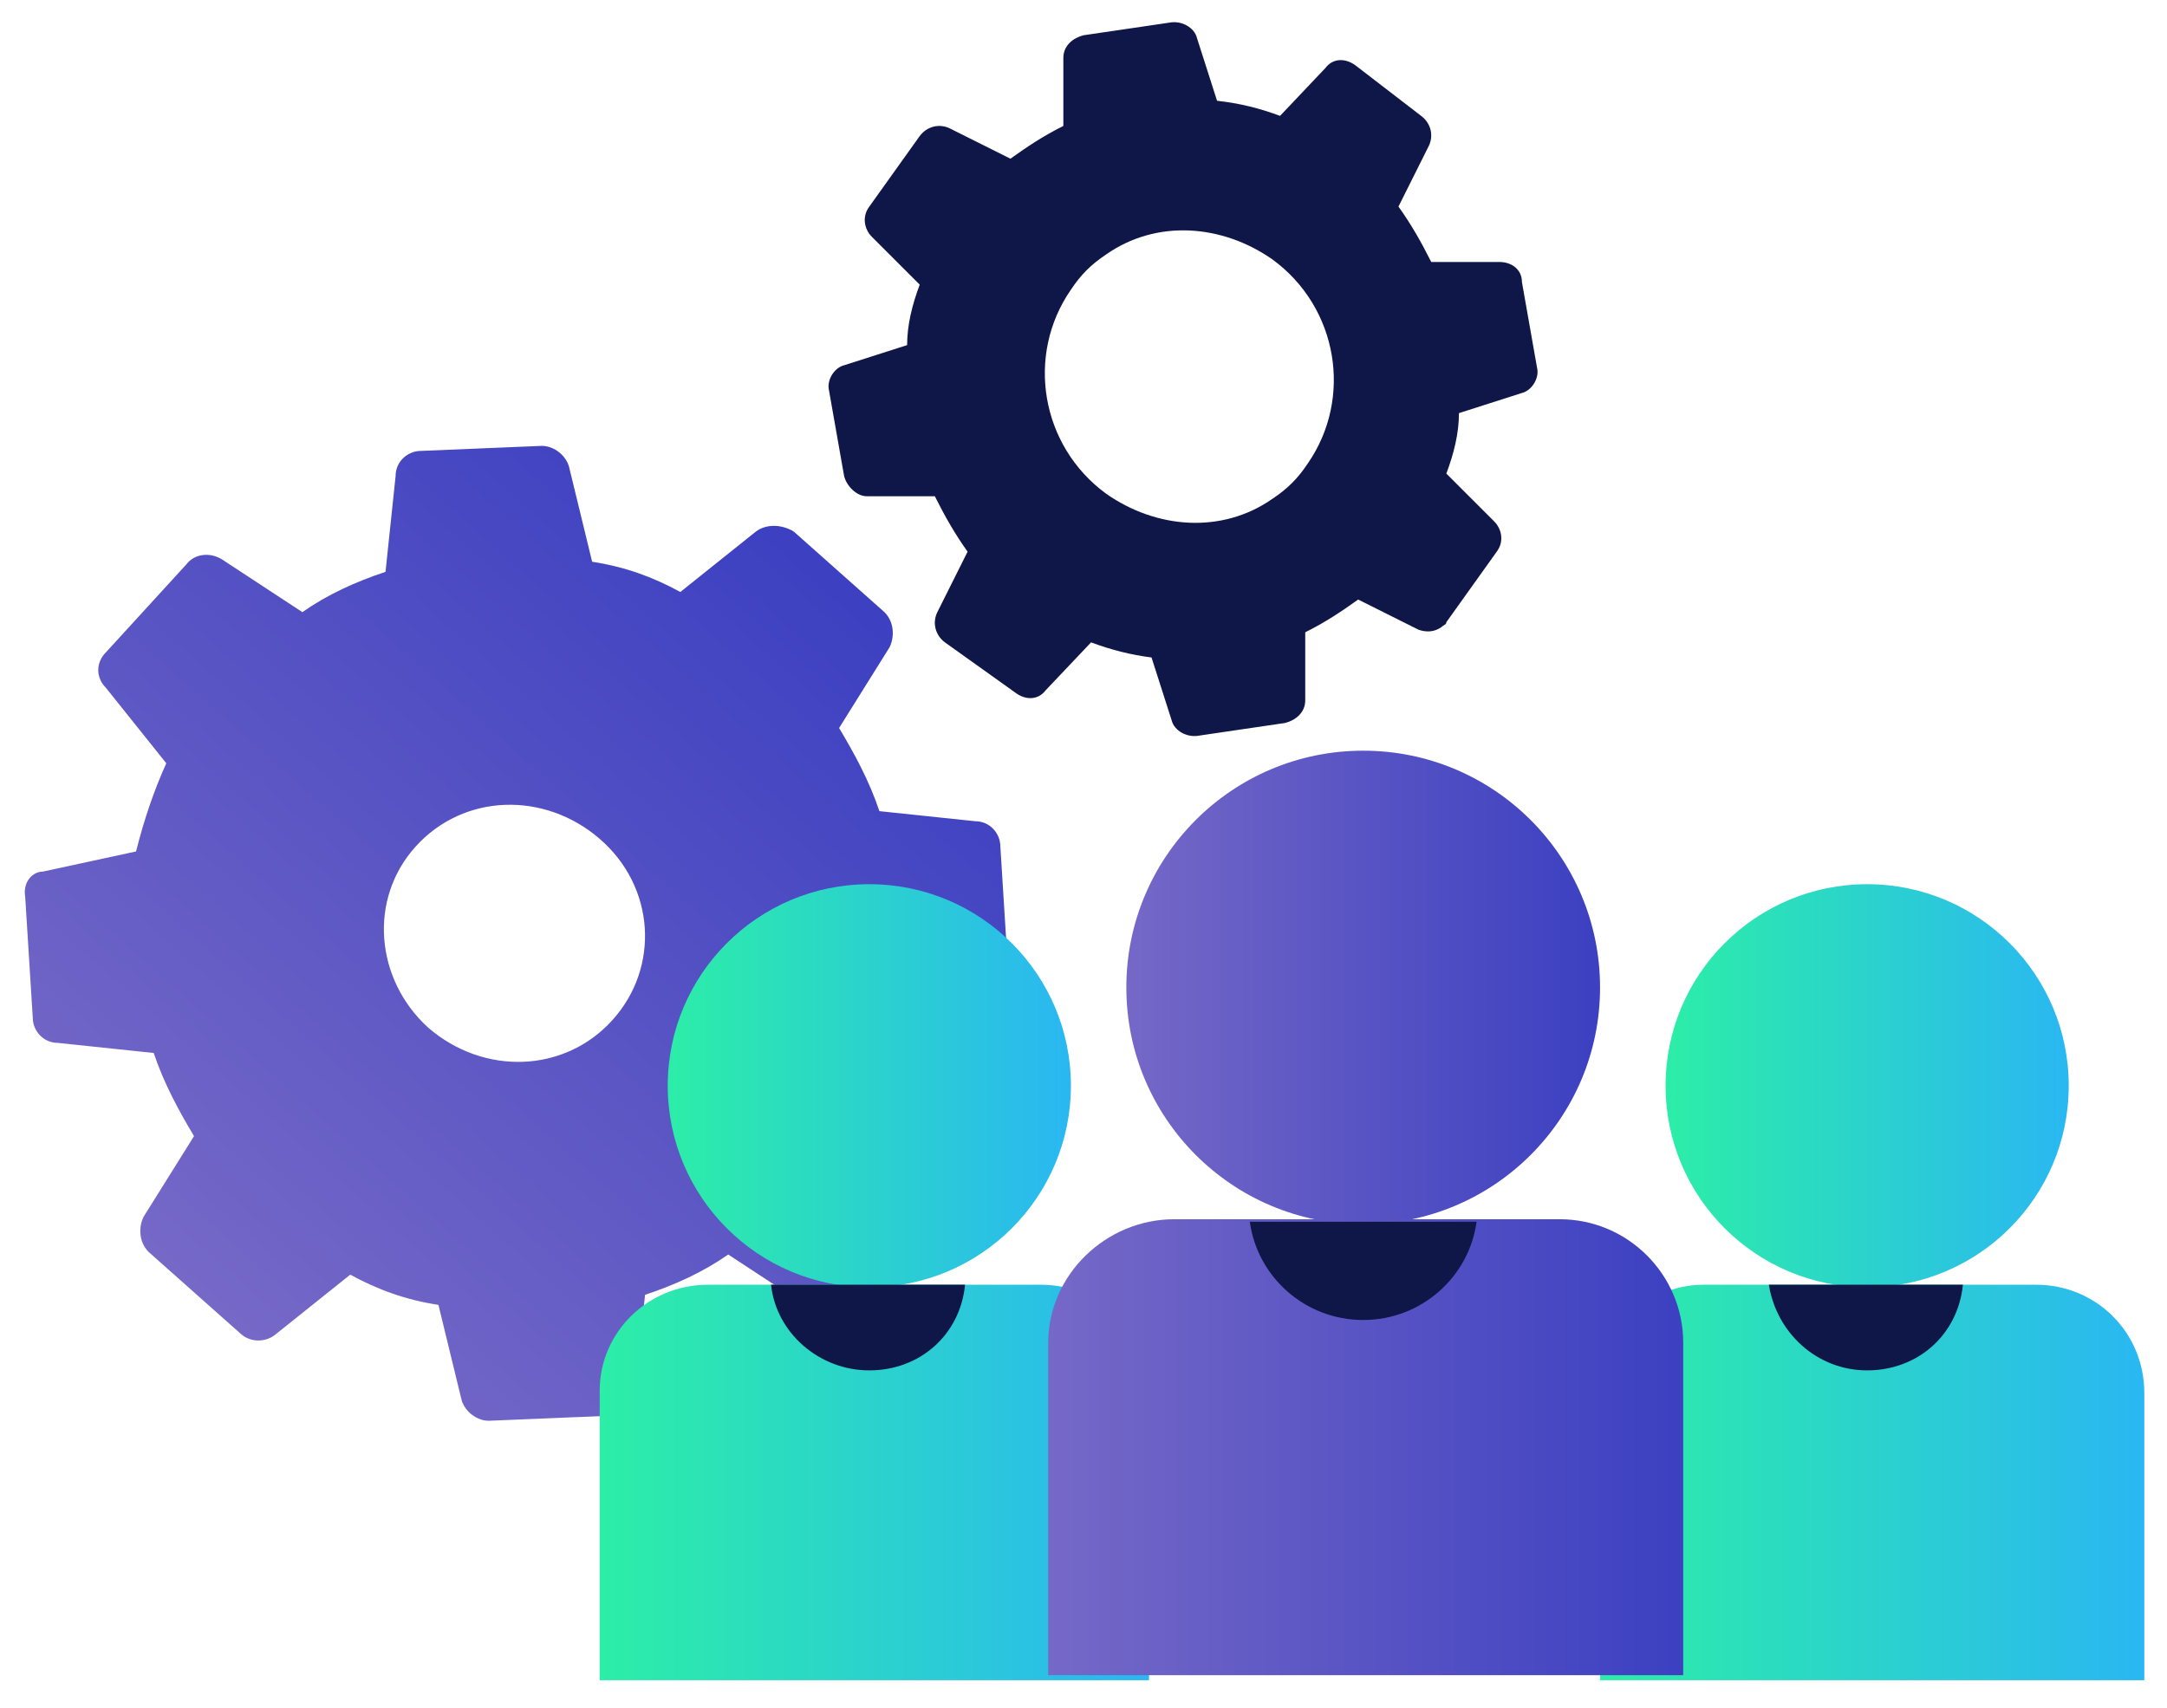
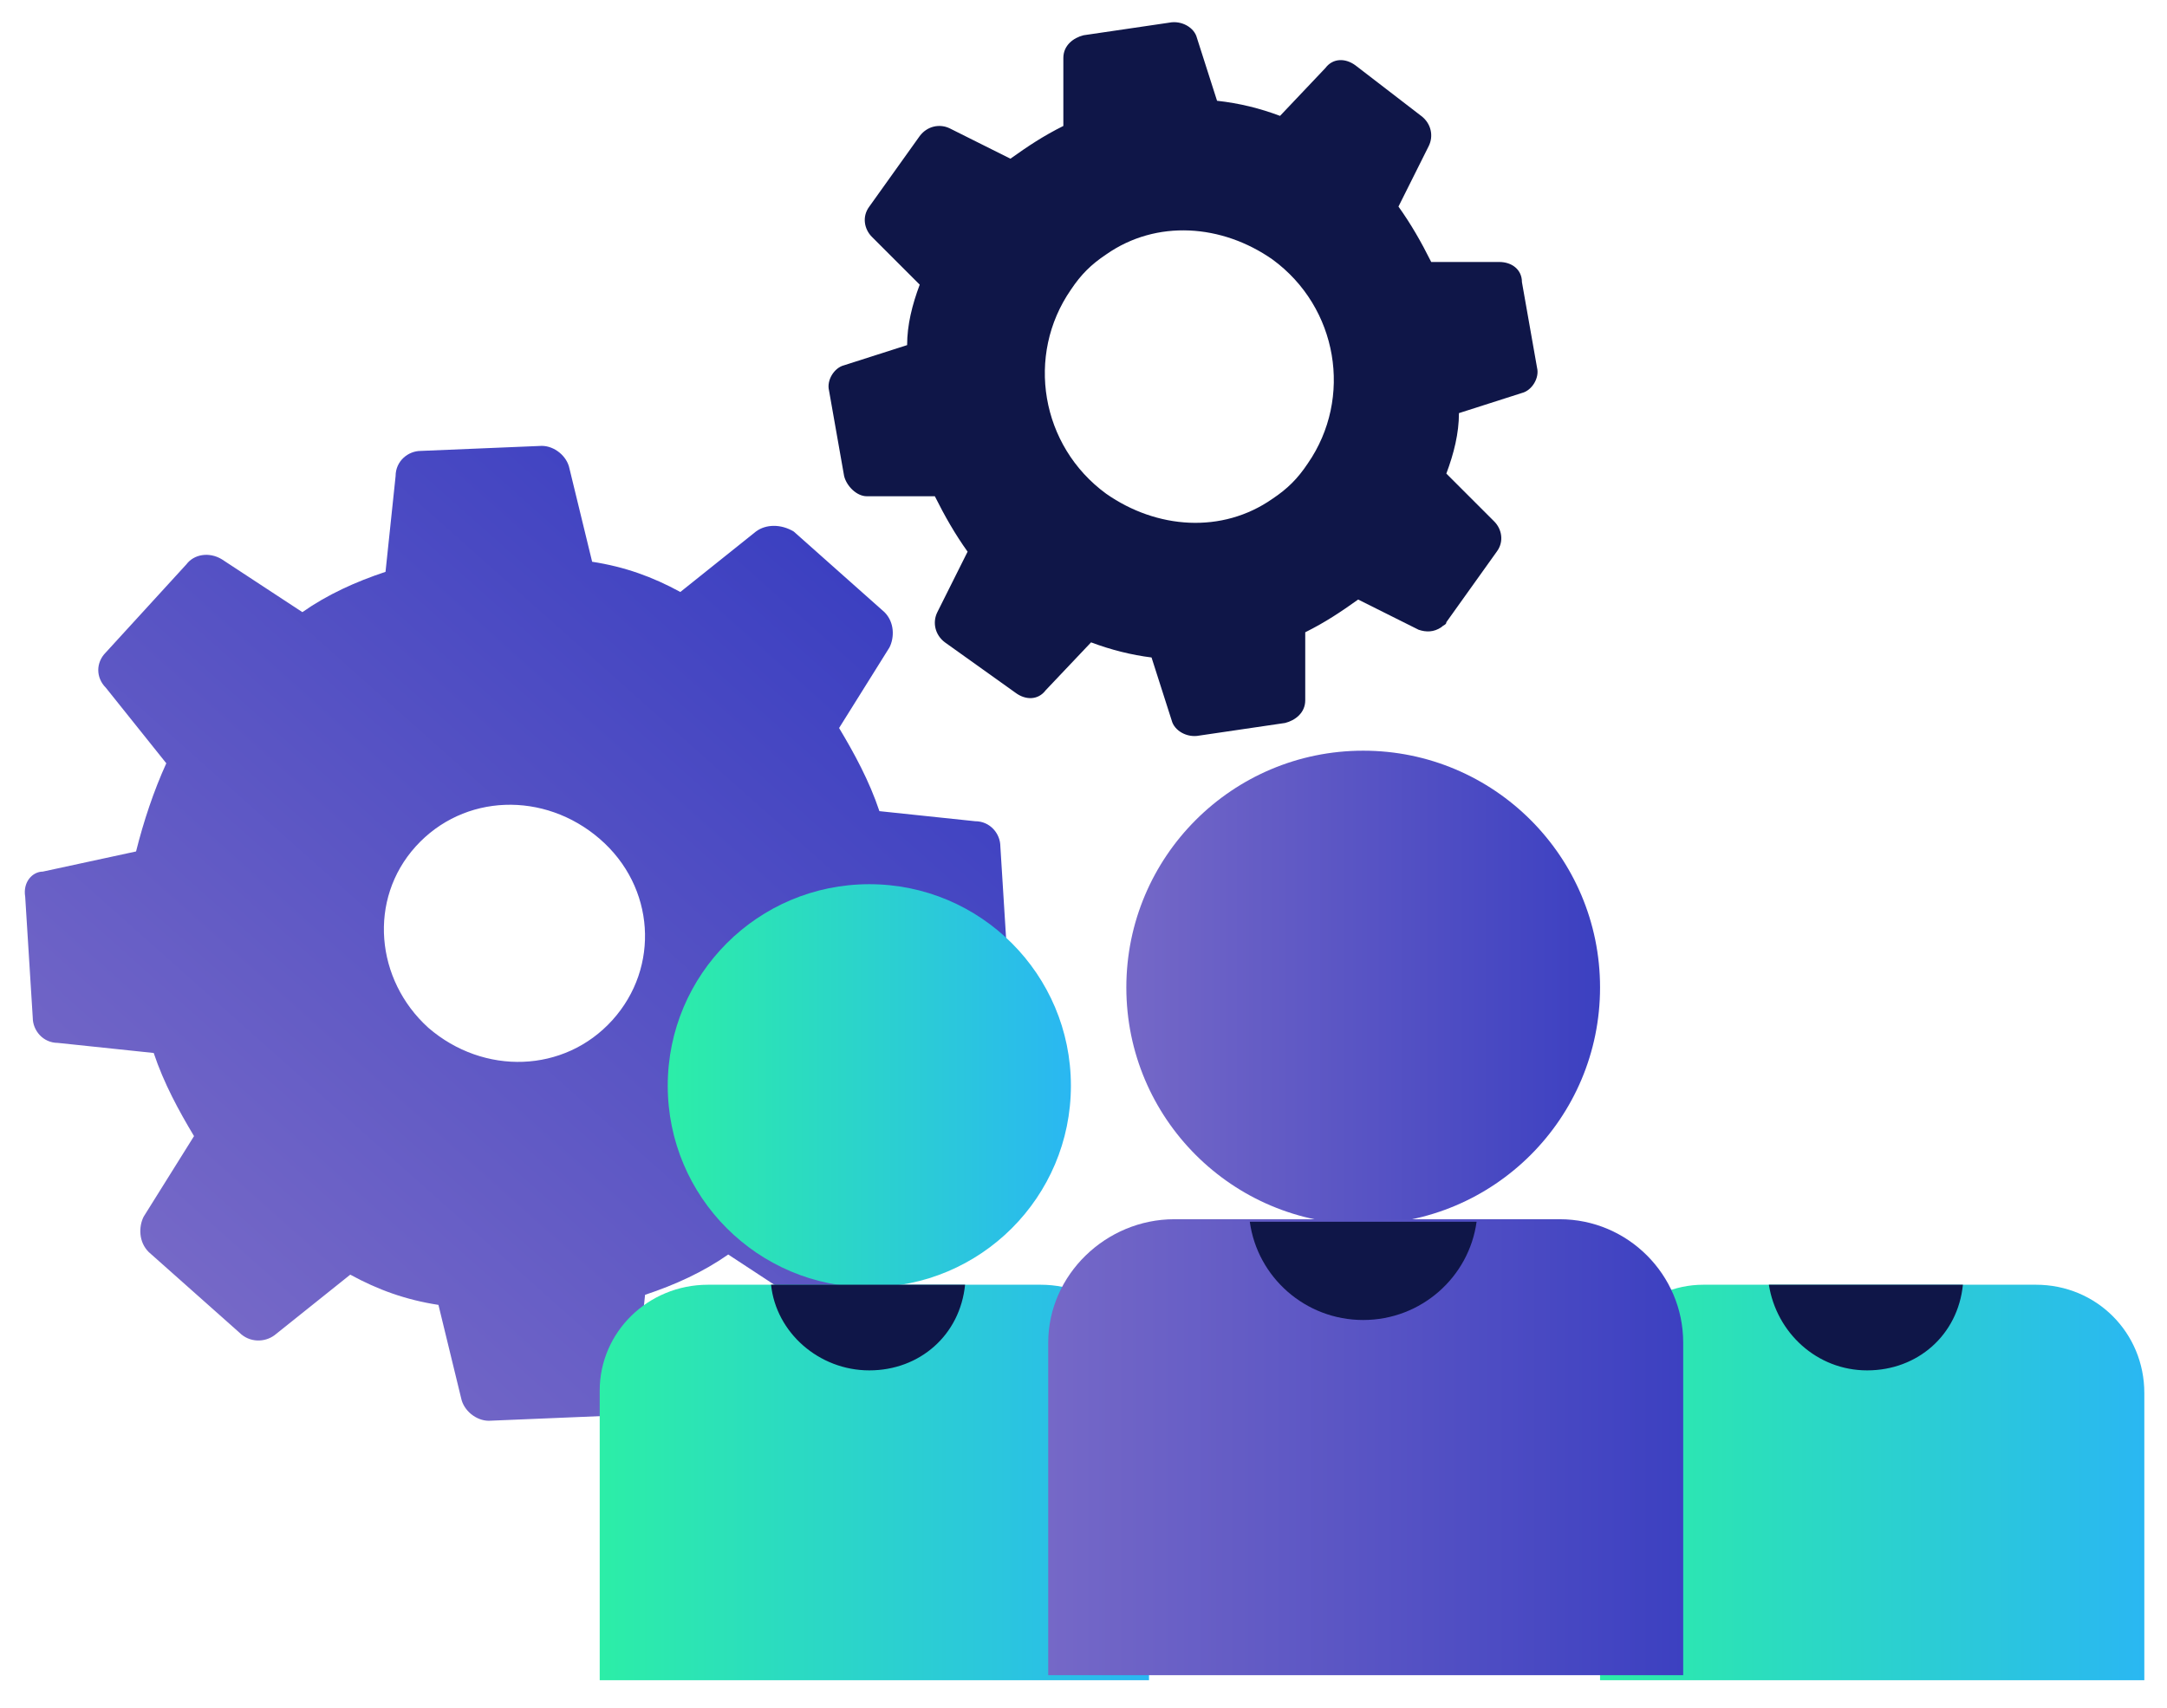
<svg xmlns="http://www.w3.org/2000/svg" version="1.1" id="Calque_1" x="0px" y="0px" viewBox="0 0 86 67.8" style="enable-background:new 0 0 86 67.8;" xml:space="preserve">
  <style type="text/css">
	.st0{fill:url(#SVGID_1_);}
	.st1{fill:#0F1648;}
	.st2{fill:url(#SVGID_2_);}
	.st3{fill:url(#SVGID_3_);}
	.st4{fill:url(#SVGID_4_);}
	.st5{fill:url(#SVGID_5_);}
	.st6{fill:url(#SVGID_6_);}
	.st7{fill:url(#SVGID_7_);}
</style>
  <g>
    <g>
      <g>
        <linearGradient id="SVGID_1_" gradientUnits="userSpaceOnUse" x1="-28.682" y1="279.807" x2="9.62" y2="279.807" gradientTransform="matrix(0.665 -0.747 0.747 0.665 -182.089 -156.214)">
          <stop offset="0" style="stop-color:#7568C7" />
          <stop offset="1" style="stop-color:#3C40C1" />
        </linearGradient>
        <path class="st0" d="M30,21.1l-3,2.4c-1.1-0.6-2.2-1-3.5-1.2l-0.9-3.7c-0.1-0.5-0.6-0.9-1.1-0.9l-4.8,0.2c-0.5,0-1,0.4-1,1     l-0.4,3.8c-1.2,0.4-2.3,0.9-3.3,1.6l-3.2-2.1c-0.5-0.3-1.1-0.2-1.4,0.2l-3.2,3.5c-0.4,0.4-0.4,1,0,1.4l2.4,3     c-0.5,1.1-0.9,2.3-1.2,3.5l-3.7,0.8C1.3,34.6,0.9,35,1,35.6l0.3,4.8c0,0.5,0.4,1,1,1l3.8,0.4c0.4,1.2,1,2.3,1.6,3.3l-2,3.2     c-0.2,0.4-0.2,1,0.2,1.4l3.6,3.2c0.4,0.4,1,0.4,1.4,0.1l3-2.4c1.1,0.6,2.2,1,3.5,1.2l0.9,3.7c0.1,0.5,0.6,0.9,1.1,0.9l4.8-0.2     c0.5,0,1-0.4,1-1l0.4-3.8c1.2-0.4,2.3-0.9,3.3-1.6l3.2,2.1c0.5,0.3,1.1,0.2,1.4-0.2l3.2-3.5c0.4-0.4,0.4-1,0-1.4l-2.4-3     c0.5-1.1,0.9-2.3,1.2-3.5l3.7-0.8c0.5-0.1,0.9-0.6,0.8-1.1l-0.3-4.8c0-0.5-0.4-1-1-1l-3.8-0.4c-0.4-1.2-1-2.3-1.6-3.3l2-3.2     c0.2-0.4,0.2-1-0.2-1.4l-3.6-3.2C31,20.8,30.4,20.8,30,21.1z M24.3,40.5c-1.9,2.1-5.1,2.2-7.3,0.3c-2.1-1.9-2.4-5.1-0.5-7.2     c1.9-2.1,5.1-2.2,7.3-0.3S26.2,38.4,24.3,40.5z" />
        <path class="st1" d="M53.8,2.6c-0.4-0.3-0.9-0.3-1.2,0.1l-1.8,1.9C50,4.3,49.2,4.1,48.3,4l-0.8-2.5c-0.1-0.4-0.6-0.7-1.1-0.6     l-3.4,0.5c-0.4,0.1-0.8,0.4-0.8,0.9l0,2.7c-0.8,0.4-1.4,0.8-2.1,1.3l-2.4-1.2c-0.4-0.2-0.9-0.1-1.2,0.3l-2,2.8     c-0.3,0.4-0.2,0.9,0.1,1.2l1.9,1.9c-0.3,0.8-0.5,1.6-0.5,2.4l-2.5,0.8c-0.4,0.1-0.7,0.6-0.6,1l0.6,3.4c0.1,0.4,0.5,0.8,0.9,0.8     l2.7,0c0.4,0.8,0.8,1.5,1.3,2.2l-1.2,2.4c-0.2,0.4-0.1,0.9,0.3,1.2l2.8,2c0.4,0.3,0.9,0.3,1.2-0.1l1.8-1.9     c0.8,0.3,1.6,0.5,2.4,0.6l0.8,2.5c0.1,0.4,0.6,0.7,1.1,0.6l3.4-0.5c0.4-0.1,0.8-0.4,0.8-0.9l0-2.7c0.8-0.4,1.4-0.8,2.1-1.3     l2.4,1.2c0.3,0.1,0.6,0.1,0.9-0.1c0.1-0.1,0.2-0.1,0.2-0.2l2-2.8c0.3-0.4,0.2-0.9-0.1-1.2l-1.9-1.9c0.3-0.8,0.5-1.6,0.5-2.4     l2.5-0.8c0.4-0.1,0.7-0.6,0.6-1l-0.6-3.4c0-0.5-0.4-0.8-0.9-0.8l-2.7,0c-0.4-0.8-0.8-1.5-1.3-2.2l1.2-2.4     c0.2-0.4,0.1-0.9-0.3-1.2L53.8,2.6z M51.9,18.4c-0.4,0.6-0.8,1-1.4,1.4c-2,1.4-4.6,1.2-6.6-0.2c-2.6-1.9-3.2-5.5-1.4-8.1     c0.4-0.6,0.8-1,1.4-1.4c2-1.4,4.6-1.2,6.6,0.2C53.1,12.2,53.7,15.8,51.9,18.4z" />
      </g>
      <g>
        <g>
          <linearGradient id="SVGID_2_" gradientUnits="userSpaceOnUse" x1="26.386" y1="244.987" x2="42.515" y2="244.987" gradientTransform="matrix(1 0 0 1 0 -201.916)">
            <stop offset="0" style="stop-color:#2CEEA7" />
            <stop offset="1" style="stop-color:#2AB7F2" />
          </linearGradient>
          <circle class="st2" cx="34.5" cy="43.1" r="8" />
          <linearGradient id="SVGID_3_" gradientUnits="userSpaceOnUse" x1="23.806" y1="260.724" x2="45.486" y2="260.724" gradientTransform="matrix(1 0 0 1 0 -201.916)">
            <stop offset="0" style="stop-color:#2CEEA7" />
            <stop offset="1" style="stop-color:#2AB7F2" />
          </linearGradient>
          <path class="st3" d="M28.1,51h13.2c2.4,0,4.3,1.9,4.3,4.3v11.4l0,0H23.8l0,0V55.2C23.8,52.9,25.7,51,28.1,51z" />
          <path class="st1" d="M34.5,54.4c2,0,3.6-1.4,3.8-3.4h-7.7C30.8,52.9,32.5,54.4,34.5,54.4z" />
          <linearGradient id="SVGID_4_" gradientUnits="userSpaceOnUse" x1="66.019" y1="244.987" x2="82.148" y2="244.987" gradientTransform="matrix(1 0 0 1 0 -201.916)">
            <stop offset="0" style="stop-color:#2CEEA7" />
            <stop offset="1" style="stop-color:#2AB7F2" />
          </linearGradient>
-           <circle class="st4" cx="74.1" cy="43.1" r="8" />
          <linearGradient id="SVGID_5_" gradientUnits="userSpaceOnUse" x1="63.425" y1="260.724" x2="85.093" y2="260.724" gradientTransform="matrix(1 0 0 1 0 -201.916)">
            <stop offset="0" style="stop-color:#2CEEA7" />
            <stop offset="1" style="stop-color:#2AB7F2" />
          </linearGradient>
          <path class="st5" d="M67.6,51h13.2c2.4,0,4.3,1.9,4.3,4.3v11.4l0,0H63.5l0,0V55.2C63.5,52.9,65.3,51,67.6,51z" />
          <path class="st1" d="M74.1,54.4c2,0,3.6-1.4,3.8-3.4h-7.7C70.5,52.9,72.1,54.4,74.1,54.4z" />
          <linearGradient id="SVGID_6_" gradientUnits="userSpaceOnUse" x1="44.64" y1="29.236" x2="63.416" y2="29.236" gradientTransform="matrix(1 0 0 -1 0 68.389)">
            <stop offset="0" style="stop-color:#7568C7" />
            <stop offset="1" style="stop-color:#3C40C1" />
          </linearGradient>
          <circle class="st6" cx="54.1" cy="39.2" r="9.4" />
          <linearGradient id="SVGID_7_" gradientUnits="userSpaceOnUse" x1="41.637" y1="259.407" x2="66.873" y2="259.407" gradientTransform="matrix(1 0 0 1 0 -201.916)">
            <stop offset="0" style="stop-color:#7568C7" />
            <stop offset="1" style="stop-color:#3C40C1" />
          </linearGradient>
          <path class="st7" d="M46.6,48.4h15.3c2.7,0,4.9,2.2,4.9,4.9v13.2l0,0H41.6l0,0V53.3C41.6,50.6,43.9,48.4,46.6,48.4L46.6,48.4z" />
          <path class="st1" d="M54.1,52.4c2.3,0,4.2-1.7,4.5-3.9h-9C49.9,50.7,51.8,52.4,54.1,52.4z" />
        </g>
      </g>
    </g>
  </g>
</svg>